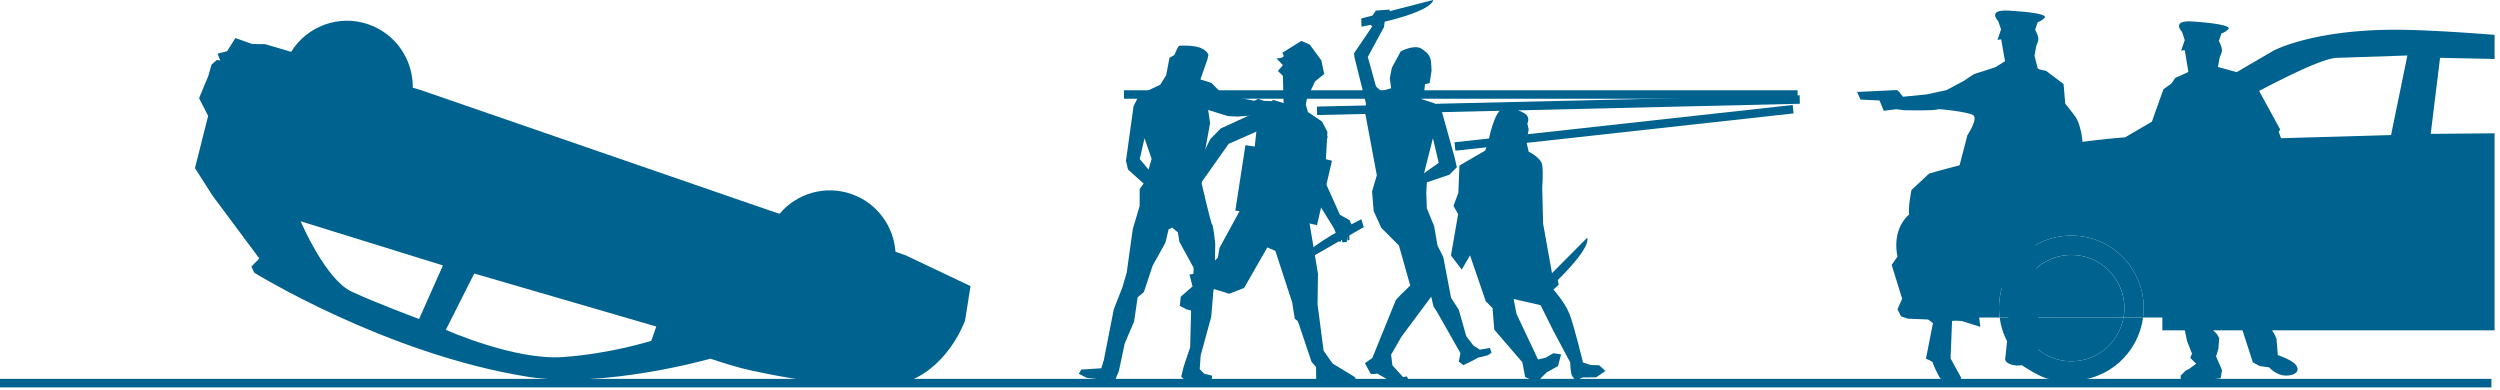
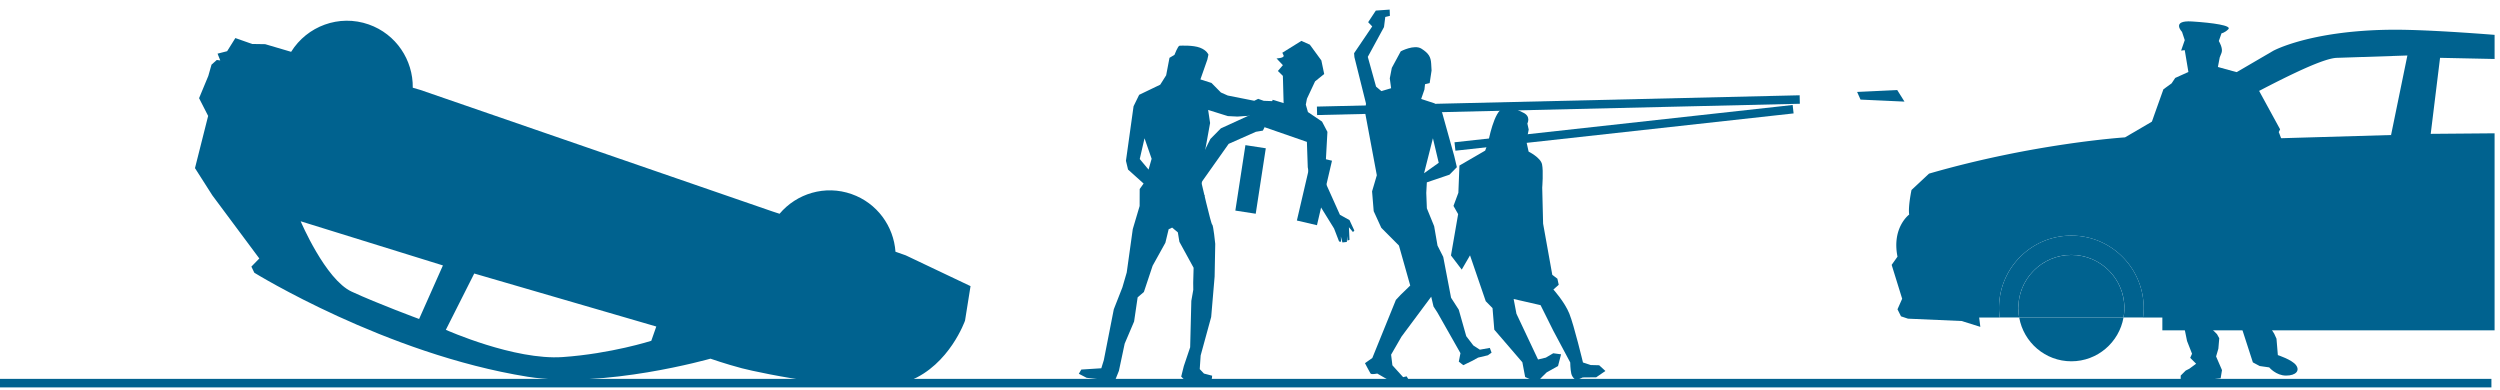
<svg xmlns="http://www.w3.org/2000/svg" width="295" height="46" viewBox="0 0 295 46">
  <g fill="#00628F" fill-rule="nonzero">
-     <path d="M244.42 42.633c-3.08 0-5.635-2.232-6.156-5.17h-2.303c.542 4.202 4.117 7.453 8.458 7.453 4.34 0 7.916-3.25 8.457-7.452h-2.302c-.52 2.937-3.074 5.169-6.154 5.169" />
    <path d="M244.42 42.633c3.08 0 5.634-2.232 6.155-5.17h-12.31c.52 2.938 3.075 5.17 6.155 5.17" />
    <path d="M286.825 15.795l1.102-8.971 6.435.136V4.112c-4.901-.38-9.513-.645-12.493-.6-9.362.138-13.63 2.484-13.63 2.484l-17.486 10.213s-10.739.69-23.13 4.28l-2.066 1.931s-.413 1.934-.275 2.899c0 0-2.066 1.518-1.378 4.969l-.688.966 1.24 4-.552 1.243.414.83.826.276 6.333.276 2.203.69-.138-1.104h2.42a8.48 8.48 0 0 1-.08-1.106c0-4.725 3.823-8.556 8.537-8.556s8.536 3.831 8.536 8.556c0 .375-.033.742-.08 1.106h2.283v1.518h39.203V15.73l-7.536.064zm-4.68.138l-19 .552-.138-3.863c5.645-3.037 11.014-5.798 12.804-5.798l8.26-.276-1.926 9.385z" />
    <path d="M244.42 27.802c-4.714 0-8.536 3.831-8.536 8.558 0 .375.032.74.078 1.104h2.303a6.293 6.293 0 0 1-.103-1.104c0-3.466 2.802-6.275 6.259-6.275 3.456 0 6.259 2.81 6.259 6.275 0 .377-.04.744-.104 1.104h2.303a8.6 8.6 0 0 0 .079-1.104c-.002-4.727-3.824-8.558-8.538-8.558" />
    <path d="M250.679 36.36c0-3.466-2.802-6.275-6.26-6.275-3.456 0-6.258 2.81-6.258 6.275 0 .377.038.744.102 1.104h12.312c.064-.36.104-.727.104-1.104M257.321 45.178v-.859l.59-.59.428-.217.803-.59-.697-.699.215-.483-.59-1.503-.535-2.633-.268-4.994-1.554-6.07.107-3.92-.321-.268-.16-1.503.106-.377.482-1.719-.321-1.073-.911 5.047-.108 1.076.59 1.61-.214 1.128.16.698-.322.216-1.232-.428-.375-1.182.161-4.027.321-5.319-.375-.375.965-2.739 1.017-2.848.965-.698.428-.643 1.554-.7-.322-1.934-.108-.644-.428.054.428-1.236-.32-.967s-1.34-1.396 1.178-1.236c2.518.162 4.714.485 4.285.915-.428.428-.804.483-.804.483l-.32.912s.534.86.32 1.396l-.213.537-.215 1.128 3.108.86v.535l1.446.86 2.786 5.102-.16.323s.589 1.396.482 1.665c-.108.268-1.018 1.611-2.143 2.256-1.125.645-1.447.698-1.447.698l-.535.913.803-.323.59 1.182-.108 1.128-.16 1.878s-.268.054-.428.054c-.161 0-.429-.215-.59-.215-.16 0 .428 4.995.428 4.995l-.16.752.484.647v.751s.803 3.706.803 4.082c0 .377.162 1.88.162 1.88l.91.858.375.593.268.59.16 1.934s1.66.537 2.143 1.182c.483.645 0 1.235-1.178 1.235-1.18 0-1.983-.967-1.983-.967l-1.125-.16-.804-.43-1.929-5.962-1.285-4.457-1.233-1.45-.32-1.236-.965-2.418.375 3.921.374 1.288.16 6.392.59.59.267.483-.106 1.236-.268.914.697 1.61-.16.967s-1.072.109-1.822.27c-.749.16-1.874.645-2.892.268M35.478 26.11l16.787 5.21-2.81 6.319s-4.862-1.794-7.962-3.227c-3.1-1.434-6.015-8.302-6.015-8.302zm20.483 6.164l21.481 6.255-.59 1.686s-4.731 1.518-10.445 1.918c-5.714.399-13.798-3.214-13.798-3.214l3.352-6.645zm57.912 5.559l.65-4.07-7.647-3.633-1.21-.425c-.213-3.007-2.164-5.746-5.18-6.804-3.128-1.1-6.478-.07-8.498 2.324l-.8-.261-41.551-14.34-.93-.274c.047-3.259-1.959-6.327-5.195-7.465-3.499-1.229-7.278.202-9.158 3.23l-3.061-.902-1.536-.024-1.985-.698-.97 1.55-1.131.29.32.801-.409-.057-.623.555-.378 1.329-1.09 2.626 1.07 2.093-1.553 6.16 2.049 3.213L30.6 30.5l-.937.96.348.723s15.5 9.584 32.24 12.271c9.013 1.447 21.583-2.132 21.583-2.132s1.756.617 3.72 1.136c1.962.516 15.126 3.336 19.812 1.458 4.687-1.877 6.507-7.083 6.507-7.083z" />
    <path d="M0 44.71h293.988v1H0zM212.358 11.243l.024 1-56.964 1.333-.023-1zM211.534 12.389l.11.994-39.904 4.4-.11-.994z" />
-     <path d="M132.626 10.651h79.49v1h-79.49zM181.1 34.282l6.177-6.22s.934 1.154-5.657 7.04l-.52-.82zM160.628 2.18L169.11 0s.214 1.47-8.452 3.151l-.03-.972zM160.924 26.797l-7.597 4.363s-.597-1.36 7.312-5.292l.285.929z" />
    <path d="M183.847 43.193l-1.333.741-.583.573s-.64.745-.812.57c-.172-.174-1.15-.588-1.15-.588l-.329-1.738-2.456-2.856-.857-.991-.209-2.548-.801-.815-1.855-5.41-.977 1.683-1.27-1.67.845-4.878-.549-.968.576-1.552.063-1.606.063-1.606 3.037-1.762.363-1.003s.676-3.753 1.791-4c1.115-.249 1.266.054 2.283.499 1.018.444.54 1.304.54 1.304l.158.719-.275 1.4.264 1.199s1.406.693 1.584 1.49c.176.8.023 2.76.023 2.76l.104 4.25 1.084 6.042.601.453.158.719-.629.558s1.327 1.465 1.883 2.85c.557 1.385 1.607 5.76 1.607 5.76l.904.301 1.008.027.734.676-1.086.745-1.585.017-.762.337s-.477-.271-.592-.791c-.116-.519-.123-1.313-.123-1.313l-1.998-3.747-1.502-3.016-3.178-.728.33 1.739 2.548 5.401.925-.222.87-.514.923.123-.358 1.386z" />
    <path d="M172.67 43.093l-.532-.419.196-1-2.72-4.797-.458-.707-.273-1.16-3.504 4.71-1.229 2.13.153 1.255 1.269 1.4.41-.097.358.597-1.29.034-.783.05-1.754-1.012s-.683.162-.798-.015c-.114-.176-.647-1.208-.647-1.208l.867-.613 2.78-6.852.578-.615 1.115-1.08-1.332-4.719-2.082-2.092-.898-1.964-.191-2.336.56-1.903-1.364-7.296.084-1.177-1.363-5.459-.039-.468 2.14-3.161-.48-.499.904-1.371 1.632-.116.03.74-.547.13-.15 1.192-1.912 3.517.975 3.51.63.53 1.147-.34-.157-1.166.239-1.235 1.054-1.951s1.6-.857 2.451-.31c.851.545 1.094.964 1.141 1.77l.046.804-.226 1.483-.547.13-.068.629-.386 1.113 1.564.512.904 1.078 1.44 5.169.304 1.29-.872.887-.667.225-2.005.68-.327-1.077 1.73-1.229-.685-2.899-1.045 4.128.327 1.078-.067 1.242.07 1.82.86 2.109.396 2.287.676 1.337.923 4.816.91 1.417.883 3.124.837 1.094.768.497 1.177-.21.205.563-.432.308-1.162.276-.637.355-1.105.537zM131.634 44.747l-.59.155-2.819-.32-.922-.476.291-.499 2.36-.151.297-.963 1.178-6 1.014-2.584.511-1.757.714-5.12.808-2.72.007-2.005.463-.648-1.837-1.651-.247-1.032.898-6.434.66-1.352 2.487-1.197.7-1.11L138 6.82l.584-.342s.414-1.078.601-1.084c.188-.007 1.6-.08 2.418.234.818.314.99.818.99.818l-.123.58-.823 2.345 1.309.417 1.11 1.125.808.358 3.127.62.466-.227.65.231 1.062.04.493.525-.246.507-1.046.104-.041.411-.384.058-2.932.215-1.15-.058-2.314-.727.232 1.544-.813 4.492-.27 1.715.011.61s1.187 5.151 1.322 5.179c.133.029.357 2.269.357 2.269l-.073 3.856-.406 4.767-1.242 4.54-.109 1.611.495.525.97.254-.03.365-1.075.238-1.062-.039-1.063-.04-.423-.418.31-1.24.748-2.219.138-5.475.23-1.306-.009-.84.048-1.763-1.677-3.063-.183-1.113-.672-.563-.413.192-.386 1.596-1.505 2.712-1.03 3.095-.738.635-.418 2.85-1.111 2.61-.682 3.213-.395.988zm4.258-26.011l-.838-2.418-.564 2.446 1.039 1.248.363-1.276zM224.729 11.99l-5.188-.238-.402-.904 4.734-.222z" />
-     <path d="M240.071 6.585l.2-1.132.209-.538c.208-.54-.338-1.393-.338-1.393l.31-.916s.375-.059.798-.492c.425-.435-1.776-.732-4.296-.864-2.52-.13-1.164 1.25-1.164 1.25l.333.962-.414 1.24.428-.058.115.643.344 1.93-1.162.729-2.483.786-1.3.853-1.991 1.056-2.335.5-2.773.273-.494-.623-.789-.043-.033.592-1.534.311.581 1.421 1.461-.183.982.12s3.692.077 3.9-.11c.105-.092 3.461.292 4.17.662.71.369-.643 2.397-.643 2.397l-1.761 6.777-.625 5.32-.939 2.658-1.435 6.862.694.566-.826 4.186s.84.312.83.509c-.012.197.704 1.559.704 1.559s.286.81 1.611.685.957-.608.957-.608l-1.197-2.182.178-4.42 1.005-.274-.066-3.573 3.55-5.752.647 4.994.997 1.046.588 3.67-.43 4.206s-.223.45.485.756c.709.303 1.444.146 1.444.146s2.224 1.511 3.271 1.636l1.048.123.326-1.105-1.838-1.357-.817-.708-.34-2.201.372-.771-.53-11.862.662-3.598-.343-.945.945-1.6.253-.976.643-2.08 1.8.827 1.739-1.622-.14-1.065s-.254-1.337-.682-1.955c-.427-.619-1.231-1.59-1.231-1.59l-.2-2.325-2.09-1.57s-.982-.122-.971-.32l-.37-1.44zM156.67 16.098l-2.37 8.88 1.22 7.331-.05 3.605.718 5.48 1.06 1.5 2.656 1.623.138.737-2.2-.11-2.533-.358-.012-1.471-.534-.62-1.612-4.785-.371-.31-.296-1.895-1.996-6.106-.945-.4-2.746 4.787-1.759.677-1.767-.55-1.05.57-1.306 2.067-.927-.257-.77-.4.11-1.087 1.39-1.212-.358-1.395 1.637-.325 1.71-1.676.197-1.15 2.831-5.192.837-2.297.774-7.108" />
    <path d="M146.96 17.127l2.404.37-1.188 7.723-2.405-.37zM154.805 18.41l2.37.553-1.773 7.611-2.37-.552zM148.372 14.994l.201.42" />
    <path d="M149.02 15.412l-.828.14-3.21 1.423-3.112 4.4-.337.822.63.94-.484.171-.326.117-.745 1.022-1.214-1.511.327-.95.418-.216 2.688-5.373 1.232-1.248 6.62-3.031" />
    <path d="M149.197 15l5.017 1.743.102 2.994.557 3.111 2.548 4.119.592 1.535.232.024-.023-.62.182.704.522-.057.045-.707.027.547.243-.086-.069-1.496.478.574.164-.174-.574-1.24-1.128-.623-1.794-3.997.318-5.79-.636-1.214-1.663-1.123-.251-.874.132-.695.962-2.053 1.075-.867-.334-1.604-1.36-1.86-.996-.446-2.249 1.4.147.314c.145.314-.831.358-.831.358l.75.794-.59.685.589.578.087 3.215-1.295-.394" />
  </g>
</svg>